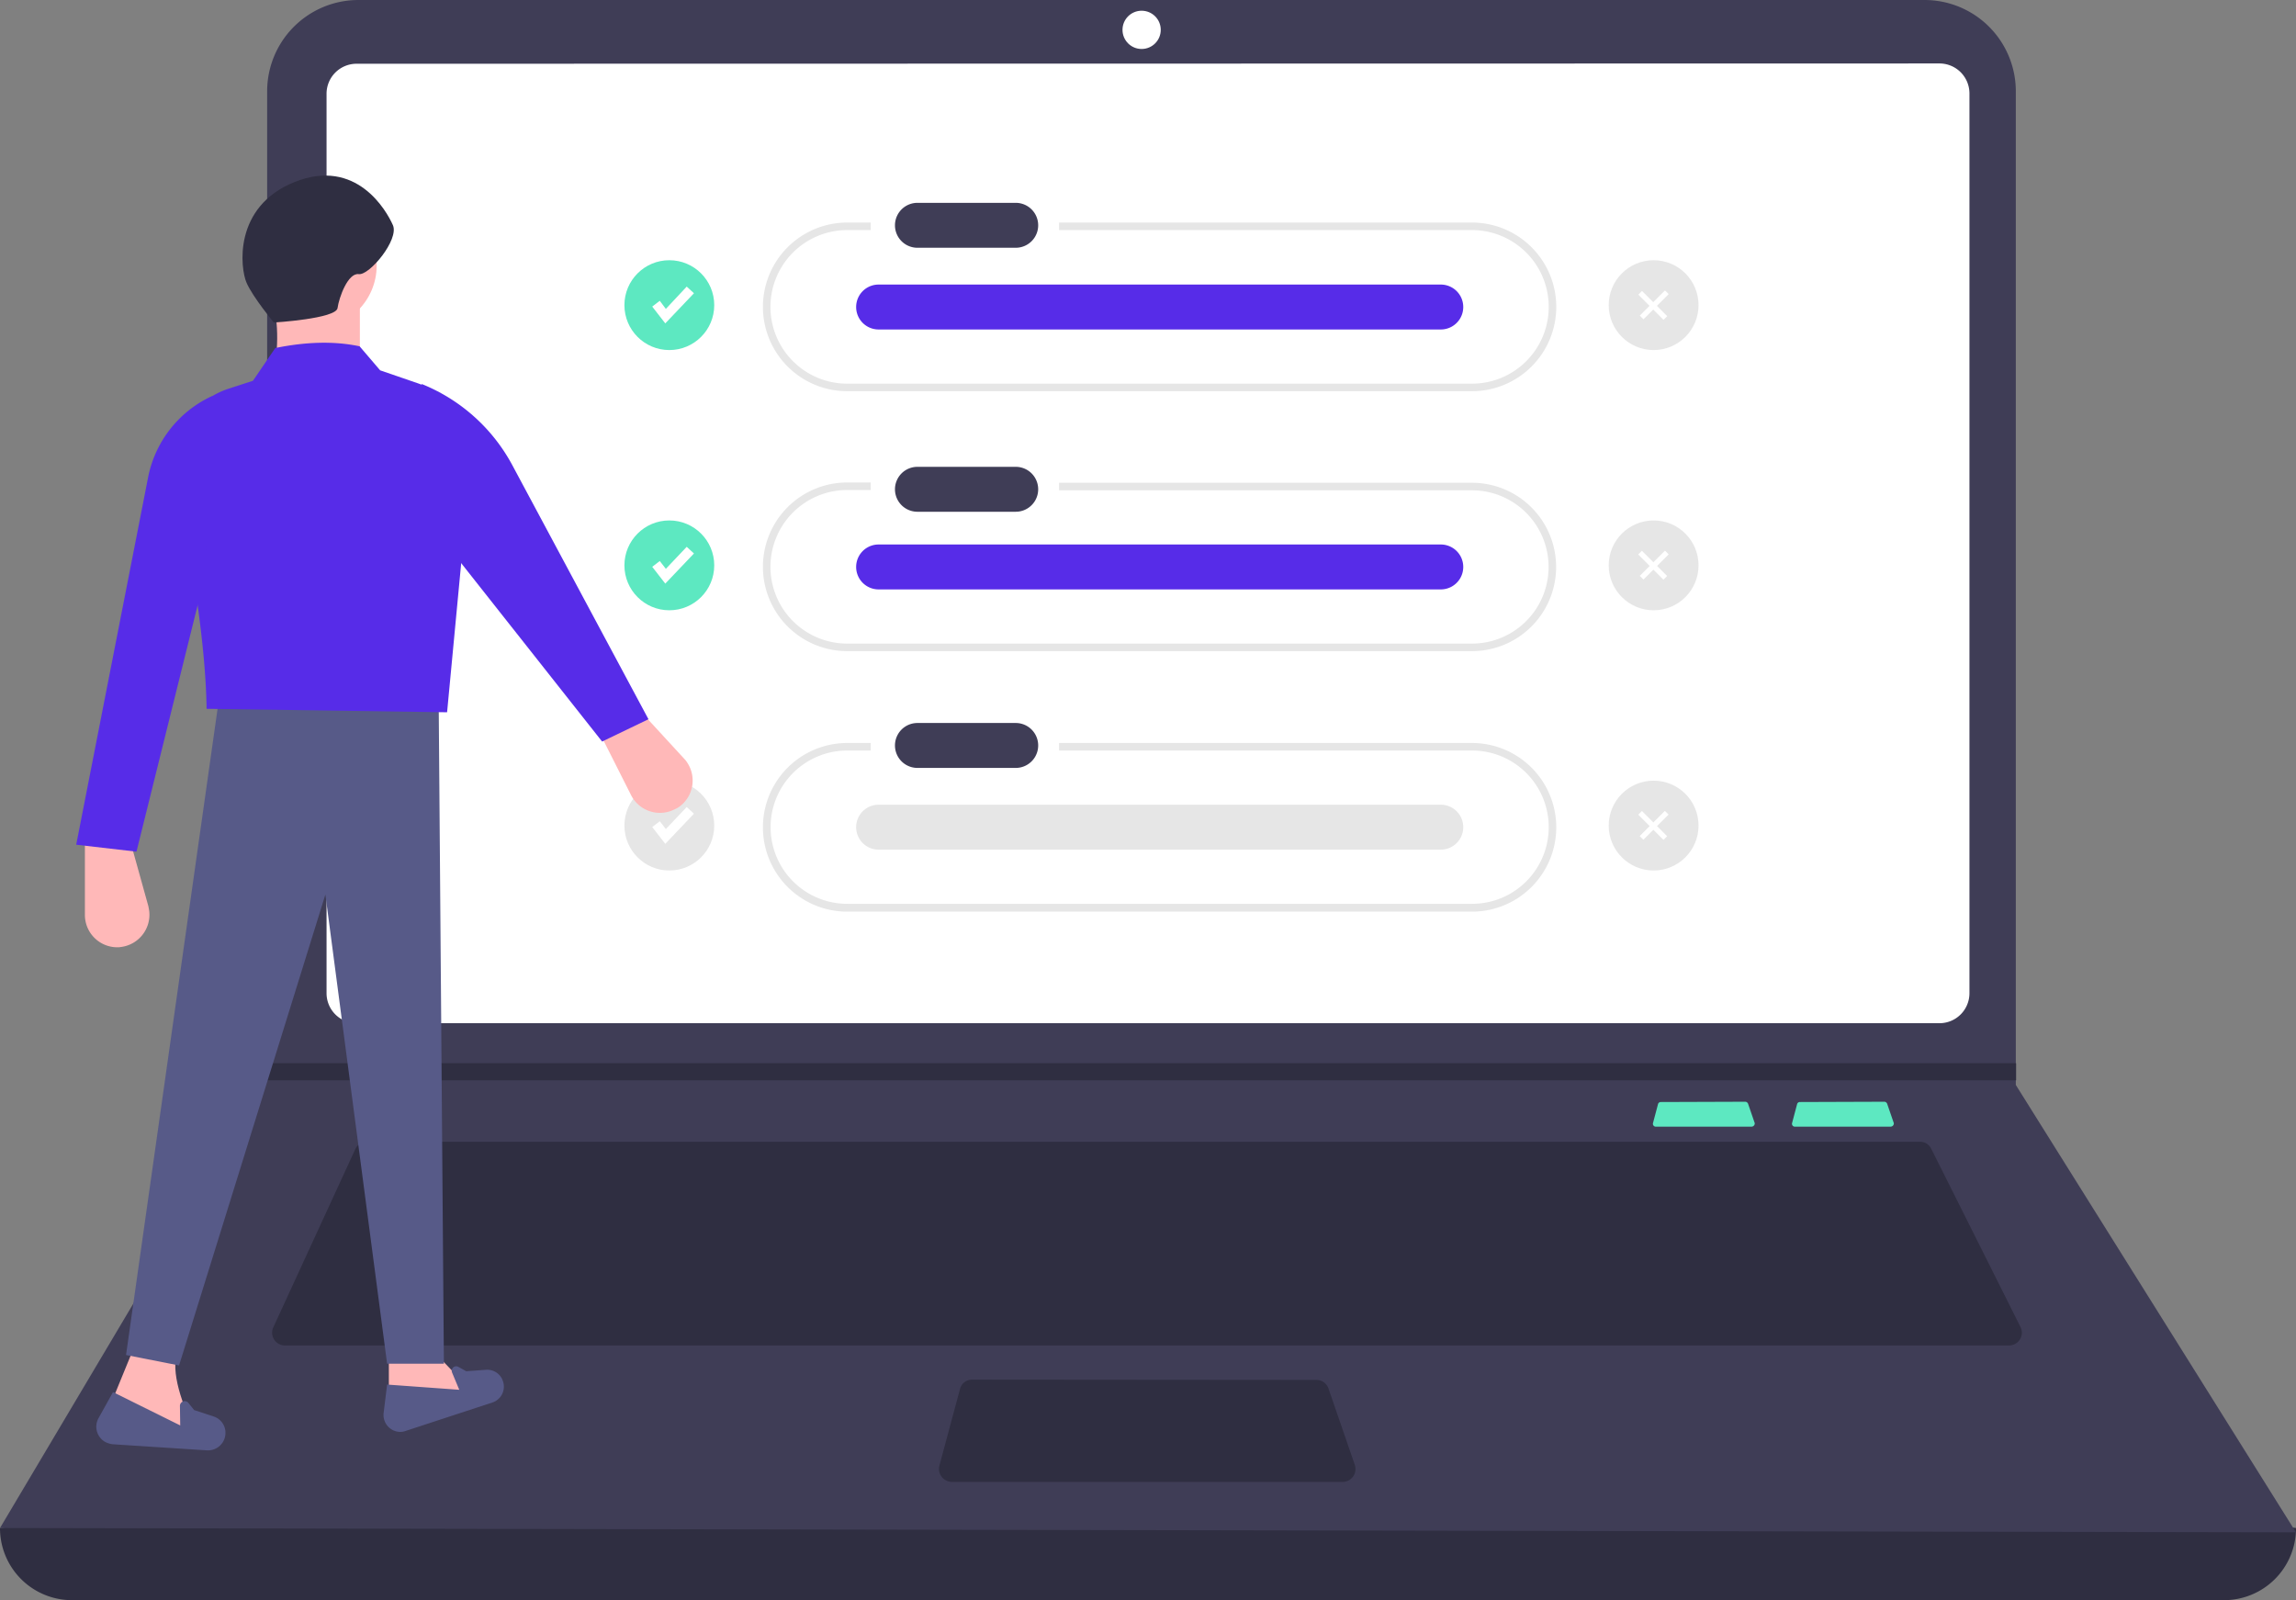
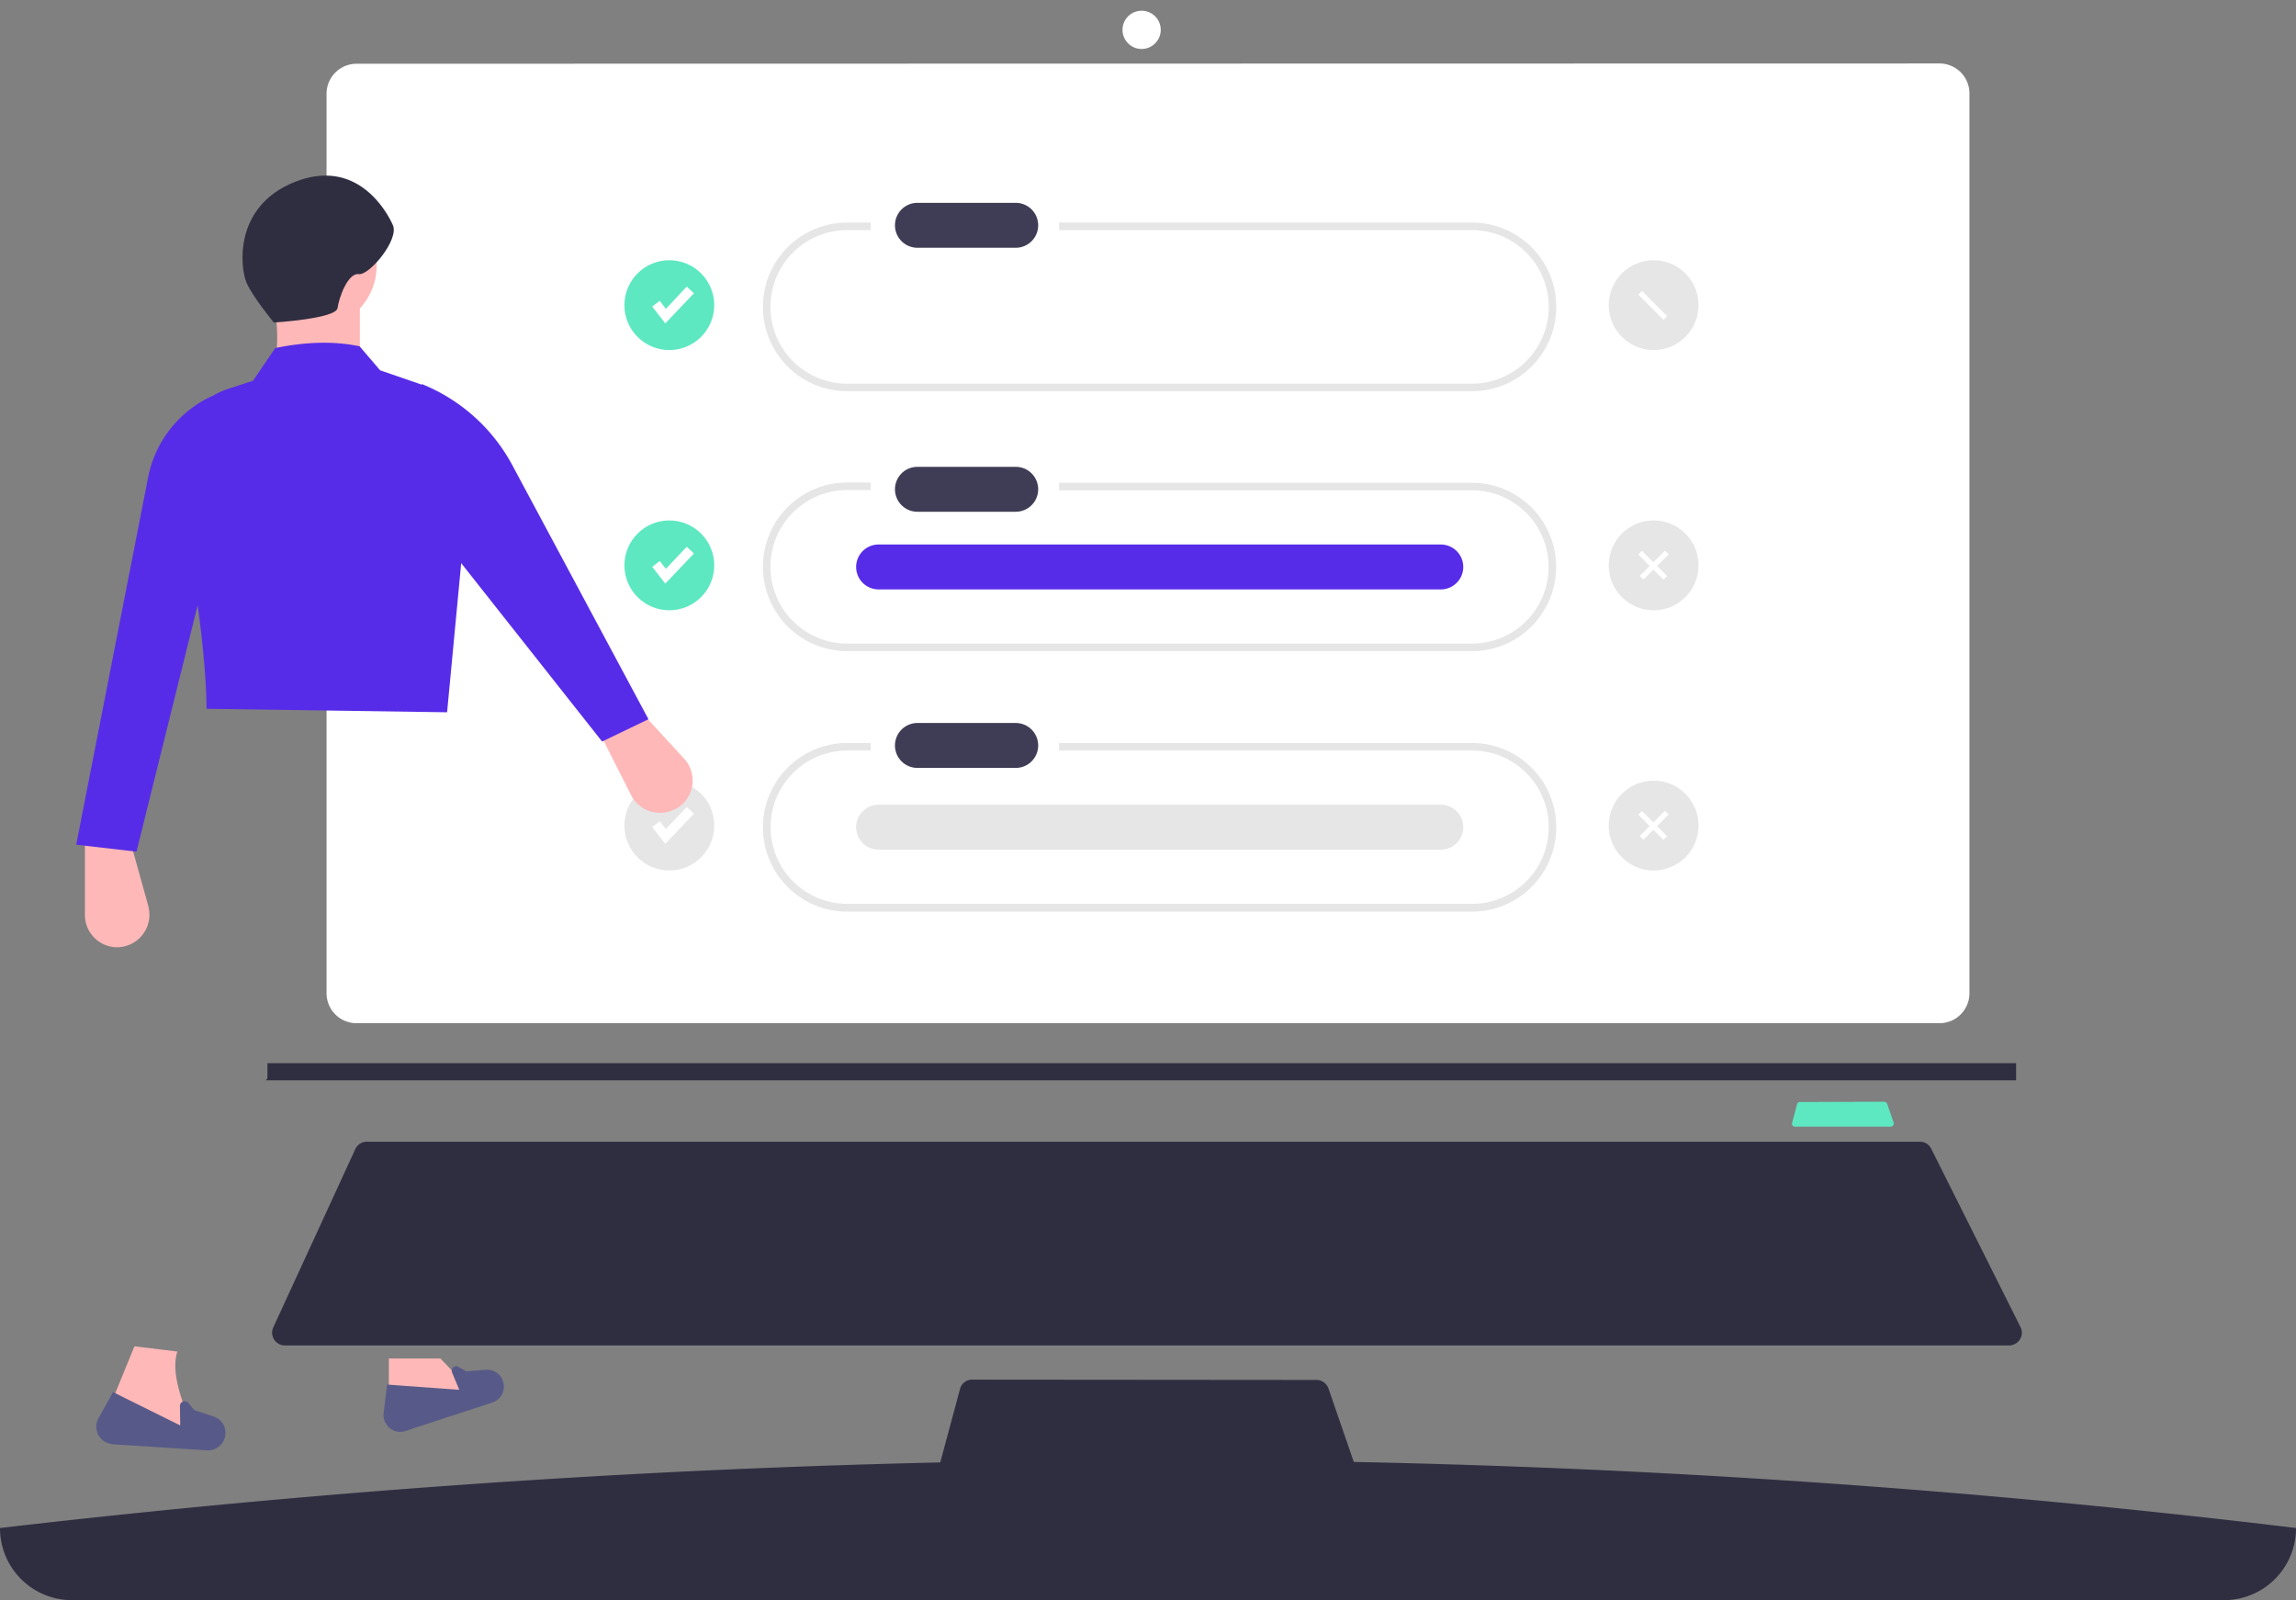
<svg xmlns="http://www.w3.org/2000/svg" width="792.4" height="552.2" viewBox="0 0 792.4 552.2">
  <rect x="0" y="0" width="792.4" height="552.2" fill="#808080" stroke="none" />
  <g id="checklist_todo_desktop" transform="translate(0 -8.2)">
    <path id="Tracé_12411" data-name="Tracé 12411" d="M767.5,560.4H24.9A24.839,24.839,0,0,1,0,535.5H0q403.8-46.95,792.4,0h0A24.839,24.839,0,0,1,767.5,560.4Z" fill="#2f2e41" />
-     <path id="Tracé_12412" data-name="Tracé 12412" d="M792.4,537,0,535.5,91.8,381l.4-.7V39.7A31.5,31.5,0,0,1,123.7,8.2H664.2a31.5,31.5,0,0,1,31.5,31.5h0V382.6Z" fill="#3f3d56" />
    <path id="Tracé_12413" data-name="Tracé 12413" d="M123,30.2a10.35,10.35,0,0,0-10.3,10.3V351A10.35,10.35,0,0,0,123,361.3H669.4A10.35,10.35,0,0,0,679.7,351V40.4a10.35,10.35,0,0,0-10.3-10.3L123,30.2Z" fill="#fff" />
    <path id="Tracé_12414" data-name="Tracé 12414" d="M126.6,402.2a4.375,4.375,0,0,0-4,2.6L94.3,466.3a4.394,4.394,0,0,0,2.2,5.8,3.922,3.922,0,0,0,1.8.4H693.4a4.439,4.439,0,0,0,4.4-4.4,4.552,4.552,0,0,0-.5-2l-30.8-61.5a4.324,4.324,0,0,0-3.9-2.4Z" fill="#2f2e41" />
    <circle id="Ellipse_1663" data-name="Ellipse 1663" cx="6.6" cy="6.6" r="6.6" transform="translate(387.4 11.9)" fill="#fff" />
    <path id="Tracé_12415" data-name="Tracé 12415" d="M335.5,484.3a4.273,4.273,0,0,0-4.2,3.3L324.2,514a4.475,4.475,0,0,0,3.1,5.4,5.161,5.161,0,0,0,1.1.2h135a4.439,4.439,0,0,0,4.4-4.4,5.9,5.9,0,0,0-.2-1.4l-9.1-26.4a4.416,4.416,0,0,0-4.2-3Z" fill="#2f2e41" />
    <path id="Tracé_12416" data-name="Tracé 12416" d="M695.8,375.1V381H91.8l.5-.7v-5.2Z" fill="#2f2e41" />
    <path id="Tracé_12417" data-name="Tracé 12417" d="M508,85H365.5v2.6H508a26.5,26.5,0,0,1,0,53H292.4a26.5,26.5,0,0,1,0-53h8.1V85h-8.1a29.1,29.1,0,1,0,0,58.2H508A29.1,29.1,0,1,0,508,85Z" fill="#e6e6e6" />
    <path id="Tracé_12418" data-name="Tracé 12418" d="M508,174.8H365.5v2.6H508a26.45,26.45,0,0,1,0,52.9H292.4a26.5,26.5,0,0,1,0-53h8.1v-2.6h-8.1a29.1,29.1,0,1,0,0,58.2H508a29.05,29.05,0,1,0,0-58.1Z" fill="#e6e6e6" />
    <path id="Tracé_12419" data-name="Tracé 12419" d="M508,264.6H365.5v2.6H508a26.45,26.45,0,1,1,.1,52.9H292.4a26.45,26.45,0,0,1,0-52.9h8.1v-2.6h-8.1a29.1,29.1,0,0,0,0,58.2H508a29.1,29.1,0,0,0,0-58.2Z" fill="#e6e6e6" />
    <path id="ab287899-84e3-434f-b92d-b2aaa12c9990" d="M316.5,78.2a7.751,7.751,0,0,0,0,15.5h33.9a7.751,7.751,0,1,0,.3-15.5H316.5Z" fill="#3f3d56" />
    <path id="af2a4b37-a3ed-4662-953e-6f9b285406f1" d="M316.5,169.3a7.751,7.751,0,0,0,0,15.5h33.9a7.751,7.751,0,0,0,.3-15.5H316.5Z" fill="#3f3d56" />
    <path id="ff7e389f-e1f1-4104-a8c8-8a888f7bdbd5" d="M316.5,257.7a7.751,7.751,0,0,0,0,15.5h33.9a7.751,7.751,0,0,0,.3-15.5H316.5Z" fill="#3f3d56" />
-     <path id="ab3f55ca-45f9-4d6f-a8ad-e44fa73330dd" d="M303.1,106.4a7.751,7.751,0,0,0,0,15.5h194a7.751,7.751,0,1,0,.3-15.5H303.1Z" fill="#572ce8" />
    <path id="b755e68c-1f13-420d-a9db-7573ff270e8f" d="M303.1,196.1a7.751,7.751,0,0,0,0,15.5h194a7.751,7.751,0,0,0,.3-15.5H303.1Z" fill="#572ce8" />
    <path id="f0f56a0b-ed67-4282-9bfe-4d2fc6a8304e" d="M303.1,285.9a7.751,7.751,0,0,0,0,15.5h194a7.751,7.751,0,0,0,.3-15.5H303.1Z" fill="#e6e6e6" />
    <circle id="Ellipse_1664" data-name="Ellipse 1664" cx="15.5" cy="15.5" r="15.5" transform="translate(215.5 98)" fill="#5de8c1" />
    <path id="Tracé_12420" data-name="Tracé 12420" d="M229.6,119.8l-4.5-5.8,2.6-2,2.1,2.8,7.2-7.7,2.5,2.3Z" fill="#fff" />
    <circle id="Ellipse_1665" data-name="Ellipse 1665" cx="15.5" cy="15.5" r="15.5" transform="translate(215.5 187.8)" fill="#5de8c1" />
    <path id="Tracé_12421" data-name="Tracé 12421" d="M229.6,209.6l-4.5-5.8,2.6-2,2.1,2.7,7.2-7.6,2.5,2.3Z" fill="#fff" />
    <circle id="Ellipse_1666" data-name="Ellipse 1666" cx="15.5" cy="15.5" r="15.5" transform="translate(215.5 277.6)" fill="#e6e6e6" />
    <circle id="Ellipse_1667" data-name="Ellipse 1667" cx="15.5" cy="15.5" r="15.5" transform="translate(555.2 98)" fill="#e6e6e6" />
    <circle id="Ellipse_1668" data-name="Ellipse 1668" cx="15.5" cy="15.5" r="15.5" transform="translate(555.2 187.8)" fill="#e6e6e6" />
    <circle id="Ellipse_1669" data-name="Ellipse 1669" cx="15.5" cy="15.5" r="15.5" transform="translate(555.2 277.6)" fill="#e6e6e6" />
    <path id="Tracé_12422" data-name="Tracé 12422" d="M229.6,299.4l-4.5-5.8,2.6-2,2.1,2.7,7.2-7.6,2.5,2.3Z" fill="#fff" />
    <rect id="Rectangle_2788" data-name="Rectangle 2788" width="1.8" height="12.3" transform="translate(565.425 109.876) rotate(-45)" fill="#fff" />
-     <rect id="Rectangle_2789" data-name="Rectangle 2789" width="12.3" height="1.8" transform="translate(565.923 117.12) rotate(-45)" fill="#fff" />
    <rect id="Rectangle_2790" data-name="Rectangle 2790" width="1.8" height="12.3" transform="translate(565.388 199.538) rotate(-45)" fill="#fff" />
    <rect id="Rectangle_2791" data-name="Rectangle 2791" width="12.3" height="1.8" transform="translate(565.927 206.923) rotate(-45)" fill="#fff" />
    <rect id="Rectangle_2792" data-name="Rectangle 2792" width="1.8" height="12.3" transform="translate(565.393 289.341) rotate(-45)" fill="#fff" />
    <rect id="Rectangle_2793" data-name="Rectangle 2793" width="12.3" height="1.8" transform="translate(565.89 296.727) rotate(-45)" fill="#fff" />
    <path id="Tracé_12423" data-name="Tracé 12423" d="M234,286.9h0a11.169,11.169,0,0,0,3.2-15.5,7.551,7.551,0,0,0-1.1-1.4l-14.9-16.2L206.9,261l10.9,21.6a11.146,11.146,0,0,0,15,4.9A13.389,13.389,0,0,0,234,286.9Z" fill="#ffb8b8" />
    <path id="Tracé_12424" data-name="Tracé 12424" d="M41.7,335h0a11.217,11.217,0,0,0,9.8-12.4c-.1-.6-.2-1.2-.3-1.7l-5.9-21.2h-16v24.2a11.182,11.182,0,0,0,11.2,11.2A5.284,5.284,0,0,0,41.7,335Z" fill="#ffb8b8" />
    <path id="Tracé_12425" data-name="Tracé 12425" d="M134.2,494.8l30.3-4.7L152,477H134.2Z" fill="#ffb8b8" />
    <path id="Tracé_12426" data-name="Tracé 12426" d="M36.9,496l31.4,8.3c-5.8-12-9.4-22.6-7.1-29.7l-14.8-1.8Z" fill="#ffb8b8" />
-     <path id="Tracé_12427" data-name="Tracé 12427" d="M43.5,475.8l18.3,3.6,50.5-162.5,21.3,161.9h19.6l-1.8-228.9H75.5Z" fill="#575a88" />
    <path id="Tracé_12428" data-name="Tracé 12428" d="M140,502l29.9-9.8a5.75,5.75,0,0,0,3.7-7.3c-.1-.3-.2-.5-.3-.8h0a5.744,5.744,0,0,0-5.6-3.2l-6.8.5-2.7-1.5a1.518,1.518,0,0,0-2.1.6,1.5,1.5,0,0,0-.1,1.3l2.5,6L133.6,486l-1.2,9.8a5.844,5.844,0,0,0,5.1,6.5A5.4,5.4,0,0,0,140,502Z" fill="#575a88" />
    <path id="Tracé_12429" data-name="Tracé 12429" d="M38.9,506.6l32.5,2.1a6.033,6.033,0,0,0,6.4-5.6v-.9h0a5.917,5.917,0,0,0-4.1-5.2L67,494.8l-2-2.5a1.648,1.648,0,0,0-2.9,1.1l.1,6.7L39,488.6l-5,9a6.04,6.04,0,0,0,2.3,8.2A7.862,7.862,0,0,0,38.9,506.6Z" fill="#575a88" />
    <circle id="Ellipse_1670" data-name="Ellipse 1670" cx="21.9" cy="21.9" r="21.9" transform="translate(86.2 77.9)" fill="#ffb8b8" />
    <path id="Tracé_12430" data-name="Tracé 12430" d="M93.9,140.1h30.3V111H93.9C96.4,120,96.1,129.8,93.9,140.1Z" fill="#ffb8b8" />
    <path id="Tracé_12431" data-name="Tracé 12431" d="M71.3,252.8l83,1.2,8.3-87.7A27.336,27.336,0,0,0,144,140.4L131.2,136l-7.1-8.3c-9-1.9-18.8-1.5-29.1.6l-7.7,11.3L79,142.3a27.342,27.342,0,0,0-19,26.8C66.2,200.9,71,230.5,71.3,252.8Z" fill="#572ce8" />
    <path id="Tracé_12432" data-name="Tracé 12432" d="M26.3,299.7l20.8,2.4,23.7-95.5,2.4-61.7-.7.3A39.168,39.168,0,0,0,51.1,173Z" fill="#572ce8" />
    <path id="Tracé_12433" data-name="Tracé 12433" d="M207.8,264.1l16-7.7-47-87.7a61.584,61.584,0,0,0-31.3-28h0l8.9,55.8Z" fill="#572ce8" />
    <path id="Tracé_12434" data-name="Tracé 12434" d="M94.5,119.5s21.5-1.3,22-5,3.6-12.2,7.3-11.7,14-11.9,11.8-16.9S123,62.5,101.7,71s-18.8,29.8-16.6,34.8S94.5,119.5,94.5,119.5Z" fill="#2f2e41" />
-     <path id="Tracé_12435" data-name="Tracé 12435" d="M621.2,388.5a.974.974,0,0,0-1,.8l-1.7,6.4a1,1,0,0,0,.8,1.3h33.2a1.11,1.11,0,0,0,1.1-1.1.756.756,0,0,0-.1-.4l-2.2-6.4a1.087,1.087,0,0,0-1-.7Z" fill="#5de8c1" />
-     <path id="Tracé_12436" data-name="Tracé 12436" d="M573.2,388.5a.974.974,0,0,0-1,.8l-1.7,6.4a1,1,0,0,0,.8,1.3h33.2a1.11,1.11,0,0,0,1.1-1.1.756.756,0,0,0-.1-.4l-2.2-6.4a1.087,1.087,0,0,0-1-.7Z" fill="#5de8c1" />
+     <path id="Tracé_12435" data-name="Tracé 12435" d="M621.2,388.5a.974.974,0,0,0-1,.8l-1.7,6.4a1,1,0,0,0,.8,1.3h33.2a1.11,1.11,0,0,0,1.1-1.1.756.756,0,0,0-.1-.4l-2.2-6.4a1.087,1.087,0,0,0-1-.7" fill="#5de8c1" />
  </g>
</svg>